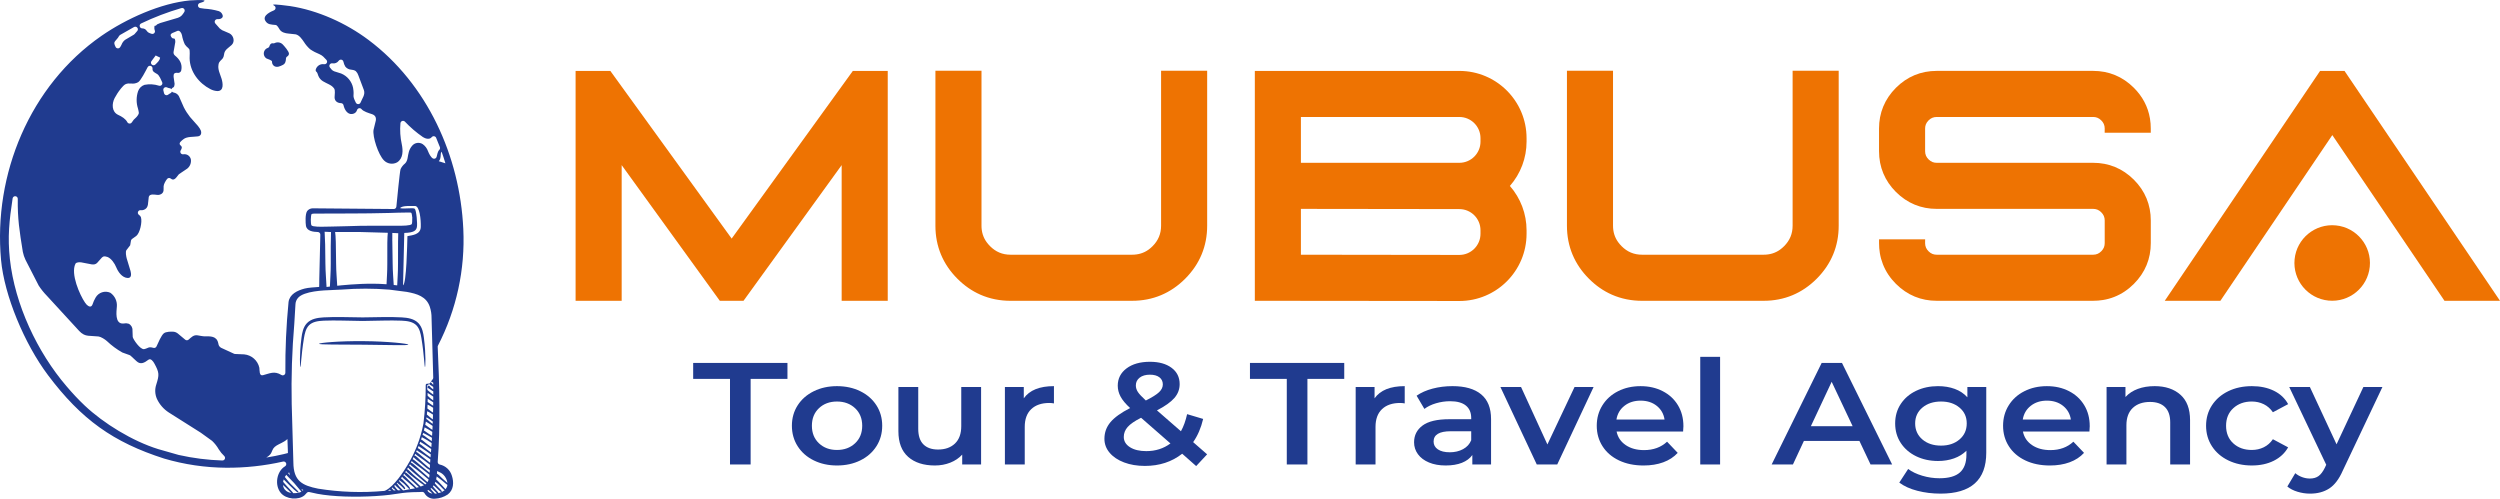
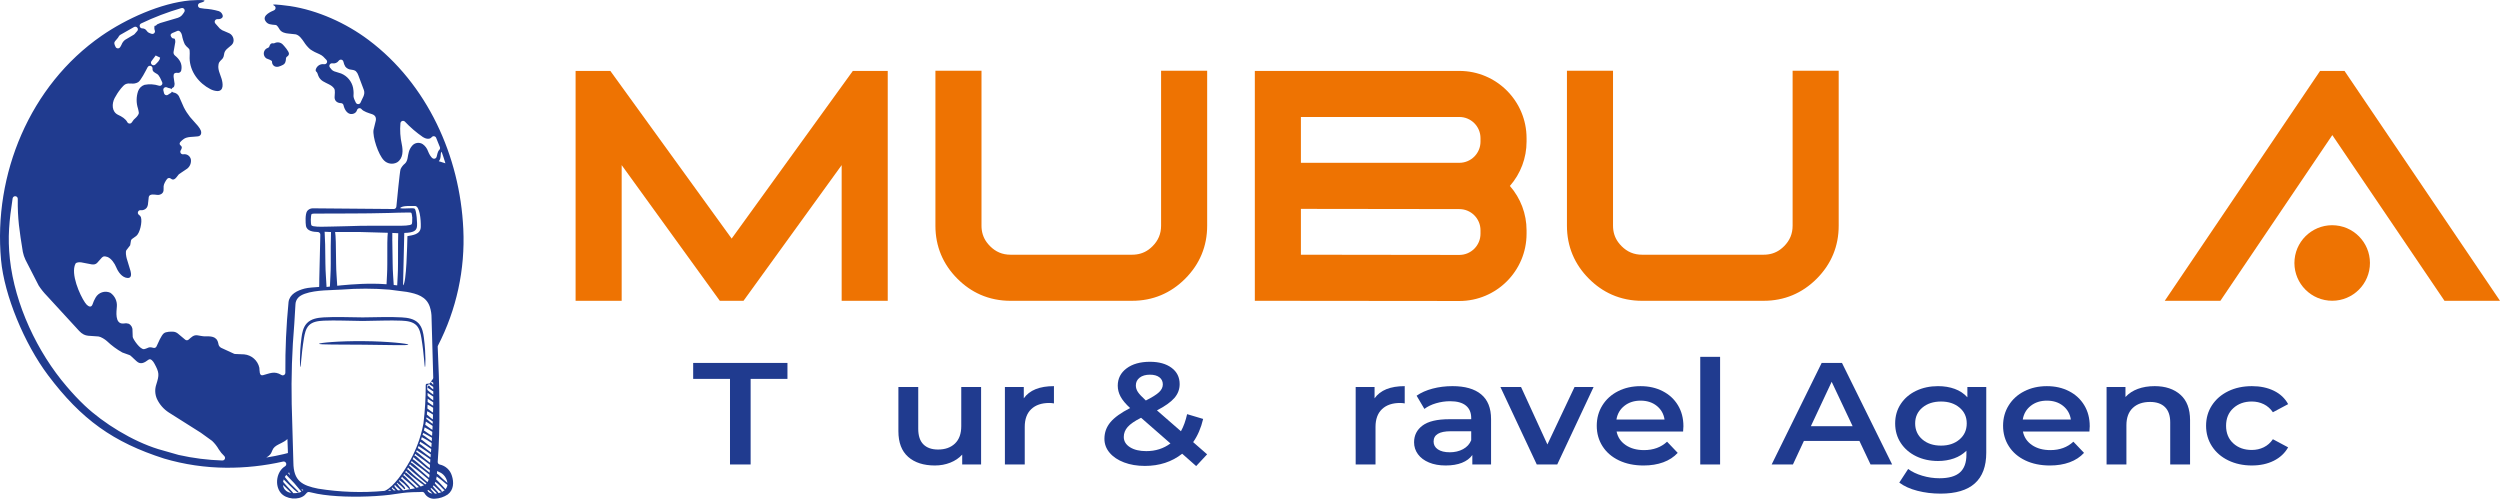
<svg xmlns="http://www.w3.org/2000/svg" id="katman_2" data-name="katman 2" viewBox="0 0 3276.05 653.61">
  <defs>
    <style>
      .cls-1, .cls-2, .cls-3, .cls-4 {
        stroke-width: 0px;
      }

      .cls-1, .cls-3 {
        fill: #ee7302;
      }

      .cls-2, .cls-4 {
        fill: #203b8f;
      }

      .cls-3, .cls-4 {
        fill-rule: evenodd;
      }
    </style>
  </defs>
  <g id="katman_1" data-name="katman 1">
    <polygon class="cls-3" points="3203.3 394.17 3256.76 394.17 3276.05 394.17 3072.28 92.91 3040.31 92.91 2836.74 394.17 2880.54 394.17 2909.64 394.17 3019.81 231.06 3056.31 177.02 3088.42 224.46 3203.3 394.17" />
-     <path class="cls-3" d="M2522.77,313.66h-60.42v4.84c-.02,4.42.33,8.83,1.05,13.18.81,4.96,2.14,9.81,3.97,14.49,3.84,9.86,9.74,18.46,17.14,25.84,14.8,14.77,32.96,22.19,53.5,22.15h204.78c4.41,0,8.82-.35,13.17-1.06,4.96-.81,9.81-2.14,14.49-3.97,9.85-3.84,18.46-9.74,25.84-17.14,14.77-14.8,22.19-32.97,22.15-53.5v-29.49c.02-20.66-7.48-38.84-22.17-53.51-14.8-14.77-32.97-22.19-53.5-22.15h-204.91c-1.86.02-3.72-.32-5.46-.98-3.51-1.38-6.97-4.75-8.5-8.21-.8-1.88-1.21-3.9-1.19-5.95v-29.72c-.02-1.89.31-3.76.98-5.52,1.38-3.51,4.75-6.97,8.2-8.5,1.88-.8,3.9-1.21,5.95-1.19h205.01c1.89-.02,3.76.31,5.52.98,3.51,1.38,6.97,4.75,8.5,8.2.81,1.88,1.21,3.9,1.19,5.95l-.05,5.54h60.42v-5.38c.02-4.41-.33-8.82-1.05-13.18-2.57-15.72-10.03-29.29-21.11-40.34-14.8-14.77-32.97-22.19-53.5-22.15h-204.78c-20.92-.02-39.01,7.64-53.51,22.17-14.77,14.8-22.19,32.96-22.15,53.5v29.49c-.02,20.92,7.64,39.01,22.17,53.51,14.8,14.77,32.96,22.19,53.5,22.15h204.91c1.86-.02,3.72.32,5.46.98,3.52,1.39,6.97,4.74,8.5,8.21.81,1.88,1.21,3.9,1.19,5.95v29.72c.02,1.89-.31,3.76-.98,5.52-1.38,3.51-4.75,6.97-8.21,8.5-1.88.81-3.9,1.21-5.95,1.19h-205.01c-1.89.02-3.76-.31-5.52-.98-3.51-1.38-6.97-4.75-8.5-8.21-.8-1.88-1.21-3.9-1.19-5.95l.05-5Z" />
    <polygon class="cls-3" points="1163.31 92.91 1117.59 92.91 958.78 312.63 799.79 92.91 754.27 92.91 754.27 394.17 814.65 394.17 814.65 216.37 943.26 394.17 974.31 394.17 1102.93 216.37 1102.93 394.17 1163.31 394.17 1163.31 92.91" />
    <path class="cls-3" d="M1324.27,394.17h159.14c27.27.03,50.73-9.96,69.62-28.88,19.26-19.29,28.91-42.85,28.86-69.61V92.72h-60.38v203.01c.01,10.68-3.76,19.46-11.11,26.84-1.64,1.65-3.41,3.17-5.29,4.54-6.4,4.63-13.76,6.69-21.63,6.67h-159.24c-10.7.01-19.46-3.79-26.83-11.18-1.65-1.65-3.17-3.43-4.54-5.31-4.62-6.38-6.71-13.69-6.7-21.55V92.72s-60.38,0-60.38,0v202.97c-.03,27.28,9.96,50.73,28.88,69.62,8.85,8.83,18.73,15.85,30.04,20.84,12.36,5.45,26.04,8.08,39.57,8.03Z" />
    <path class="cls-3" d="M2151.84,394.17h159.14c27.27.03,50.73-9.96,69.62-28.88,19.26-19.29,28.91-42.85,28.86-69.61V92.72h-60.38v203.01c.01,10.68-3.76,19.46-11.11,26.84-1.64,1.65-3.41,3.17-5.29,4.54-6.4,4.63-13.76,6.69-21.63,6.67h-159.24c-10.7.01-19.46-3.79-26.83-11.18-1.65-1.65-3.17-3.43-4.54-5.31-4.62-6.38-6.71-13.69-6.7-21.55V92.72h-60.38v202.97c-.03,27.28,9.96,50.73,28.88,69.62,8.85,8.83,18.73,15.85,30.04,20.84,12.36,5.45,26.04,8.08,39.57,8.03Z" />
    <path class="cls-3" d="M1912.34,274c15.32,0,27.74,12.42,27.74,27.74v4.58c0,15.32-12.42,27.74-27.74,27.74l-207.6-.28v-60.06l207.6.27ZM1912.34,153.29c15.32,0,27.74,12.42,27.74,27.74v4.58c0,15.32-12.42,27.74-27.74,27.74h-207.6v-60.06h207.6ZM1912.34,394.43c48.66,0,88.1-39.44,88.1-88.1v-4.58c0-21.37-7.76-42-21.85-58.07,14.08-16.07,21.85-36.7,21.85-58.07v-4.58c0-48.66-39.44-88.1-88.1-88.1l-267.98-.02v301.25l267.98.26Z" />
    <circle class="cls-1" cx="3056.4" cy="344.68" r="49.49" transform="translate(2412.23 3352.24) rotate(-84.35)" />
    <polygon class="cls-4" points="956.6 496.5 908.35 496.5 908.35 475.59 1031.9 475.59 1031.9 496.5 983.64 496.5 983.64 608.65 956.6 608.65 956.6 496.5" />
-     <path class="cls-4" d="M1096.79,589.64c9.57,0,17.47-2.91,23.71-8.74,6.24-5.83,9.36-13.5,9.36-23s-3.12-17.17-9.36-23-14.14-8.74-23.71-8.74-17.44,2.91-23.61,8.74c-6.17,5.83-9.26,13.5-9.26,23s3.09,17.17,9.26,23c6.17,5.83,14.04,8.74,23.61,8.74ZM1096.79,609.98c-11.23,0-21.35-2.22-30.37-6.65s-16.05-10.61-21.11-18.53c-5.06-7.92-7.59-16.89-7.59-26.9s2.53-18.94,7.59-26.8c5.06-7.86,12.1-14,21.11-18.44s19.13-6.65,30.37-6.65,21.56,2.22,30.57,6.65,16.05,10.58,21.11,18.44c5.06,7.86,7.59,16.79,7.59,26.8s-2.53,18.98-7.59,26.9c-5.06,7.92-12.1,14.1-21.11,18.53s-19.2,6.65-30.57,6.65Z" />
    <path class="cls-4" d="M1285.64,507.15v101.5h-24.75v-12.93c-4.16,4.56-9.36,8.08-15.6,10.55-6.24,2.47-12.96,3.71-20.17,3.71-14.84,0-26.52-3.77-35.05-11.31-8.53-7.54-12.79-18.72-12.79-33.55v-57.97h26v54.74c0,9.12,2.25,15.93,6.76,20.43,4.51,4.5,10.92,6.75,19.24,6.75,9.29,0,16.67-2.63,22.15-7.89,5.48-5.26,8.22-12.83,8.22-22.71v-51.32h26Z" />
    <path class="cls-4" d="M1341.59,521.97c7.49-10.64,20.66-15.97,39.52-15.97v22.62c-2.22-.38-4.23-.57-6.03-.57-10.12,0-18.03,2.69-23.71,8.08-5.68,5.39-8.53,13.15-8.53,23.28v49.23h-26v-101.5h24.75v14.83Z" />
    <path class="cls-4" d="M1502.16,591.16c12.06,0,22.6-3.36,31.61-10.07l-38.48-33.64c-8.32,4.18-14.18,8.21-17.57,12.07-3.4,3.86-5.1,8.21-5.1,13.02,0,5.58,2.7,10.07,8.11,13.5,5.41,3.42,12.55,5.13,21.42,5.13ZM1506.94,490.99c-5.68,0-10.19,1.3-13.52,3.9-3.33,2.6-4.99,5.99-4.99,10.17,0,3.04.9,5.92,2.7,8.65,1.8,2.72,5.27,6.43,10.4,11.12,8.32-4.18,14.11-7.82,17.37-10.93,3.26-3.1,4.89-6.49,4.89-10.17,0-3.93-1.49-7.03-4.47-9.31-2.98-2.28-7.11-3.42-12.38-3.42ZM1567.47,610.74l-18.3-16.16c-13.59,10.64-29.88,15.97-48.88,15.97-10.12,0-19.2-1.52-27.25-4.56-8.04-3.04-14.35-7.25-18.93-12.64-4.58-5.39-6.86-11.5-6.86-18.34,0-8.24,2.63-15.49,7.9-21.76,5.27-6.27,13.87-12.45,25.79-18.53-5.82-5.32-9.98-10.3-12.48-14.92s-3.74-9.41-3.74-14.35c0-9.38,3.85-16.95,11.54-22.71s17.92-8.65,30.68-8.65c11.79,0,21.21,2.63,28.29,7.89,7.07,5.26,10.61,12.39,10.61,21.38,0,6.84-2.32,12.93-6.97,18.25-4.65,5.32-12.24,10.71-22.77,16.16l31.41,27.37c3.47-6.21,6.17-13.69,8.11-22.43l21.01,6.27c-2.77,11.78-7.14,21.92-13.1,30.41l18.3,15.97-14.35,15.4Z" />
-     <polygon class="cls-4" points="1686.23 496.5 1637.97 496.5 1637.97 475.59 1761.52 475.59 1761.52 496.5 1713.27 496.5 1713.27 608.65 1686.23 608.65 1686.23 496.5" />
    <path class="cls-4" d="M1801.25,521.97c7.49-10.64,20.66-15.97,39.52-15.97v22.62c-2.22-.38-4.23-.57-6.03-.57-10.12,0-18.03,2.69-23.71,8.08-5.68,5.39-8.53,13.15-8.53,23.28v49.23h-26v-101.5h24.75v14.83Z" />
    <path class="cls-4" d="M1899.83,592.68c6.52,0,12.31-1.36,17.37-4.09,5.06-2.72,8.63-6.62,10.71-11.69v-11.78h-26.83c-14.98,0-22.46,4.5-22.46,13.5,0,4.31,1.87,7.73,5.62,10.26,3.74,2.53,8.94,3.8,15.6,3.8ZM1903.37,506c16.36,0,28.88,3.58,37.54,10.74,8.67,7.16,13,17.96,13,32.41v59.49h-24.54v-12.36c-3.19,4.44-7.73,7.82-13.62,10.17-5.89,2.34-13,3.52-21.32,3.52s-15.6-1.3-21.84-3.9c-6.24-2.6-11.06-6.21-14.46-10.83-3.4-4.63-5.1-9.85-5.1-15.68,0-9.12,3.71-16.44,11.13-21.95,7.42-5.51,19.1-8.27,35.05-8.27h28.7v-1.52c0-7.1-2.32-12.55-6.97-16.35-4.65-3.8-11.54-5.7-20.69-5.7-6.24,0-12.38.89-18.41,2.66-6.03,1.77-11.13,4.24-15.29,7.41l-10.19-17.3c5.82-4.06,12.83-7.16,21.01-9.31,8.18-2.15,16.85-3.23,26-3.23Z" />
    <polygon class="cls-4" points="2088.27 507.15 2040.64 608.65 2013.81 608.65 1966.18 507.15 1993.22 507.15 2027.74 582.42 2063.31 507.15 2088.27 507.15" />
    <path class="cls-4" d="M2149.83,525.01c-8.32,0-15.36,2.25-21.11,6.75s-9.26,10.49-10.5,17.96h63.02c-1.11-7.35-4.51-13.31-10.19-17.87-5.69-4.56-12.76-6.84-21.21-6.84ZM2205.99,558.47c0,1.65-.14,3.99-.42,7.03h-87.15c1.53,7.48,5.51,13.4,11.96,17.77,6.45,4.37,14.46,6.56,24.02,6.56,12.2,0,22.25-3.67,30.16-11.02l13.94,14.64c-4.99,5.45-11.3,9.57-18.93,12.36s-16.22,4.18-25.79,4.18c-12.2,0-22.95-2.22-32.24-6.65-9.29-4.44-16.47-10.61-21.53-18.53-5.06-7.92-7.59-16.89-7.59-26.9s2.46-18.79,7.38-26.71,11.75-14.1,20.49-18.53,18.58-6.65,29.53-6.65,20.49,2.19,29.01,6.56c8.53,4.37,15.18,10.52,19.97,18.44s7.18,17.08,7.18,27.47Z" />
    <rect class="cls-2" x="2228.04" y="467.61" width="26" height="141.04" />
    <path class="cls-4" d="M2427.71,558.47l-27.45-58.16-27.25,58.16h54.7ZM2436.65,577.85h-72.8l-14.35,30.79h-27.87l65.52-133.06h26.62l65.72,133.06h-28.29l-14.56-30.79Z" />
    <path class="cls-4" d="M2543.56,583.94c9.84,0,17.92-2.69,24.23-8.08,6.31-5.39,9.46-12.39,9.46-21s-3.15-15.4-9.46-20.72c-6.31-5.32-14.39-7.98-24.23-7.98s-18.13,2.66-24.44,7.98c-6.31,5.32-9.46,12.23-9.46,20.72s3.15,15.62,9.46,21c6.31,5.39,14.46,8.08,24.44,8.08ZM2602.83,507.15v86.11c0,35.73-19.97,53.6-59.9,53.6-10.68,0-20.8-1.24-30.37-3.71-9.57-2.47-17.47-6.05-23.71-10.74l11.65-17.87c4.85,3.67,10.99,6.62,18.41,8.84,7.42,2.22,14.94,3.33,22.57,3.33,12.2,0,21.15-2.53,26.83-7.6,5.68-5.07,8.53-12.8,8.53-23.19v-5.32c-4.44,4.44-9.84,7.79-16.22,10.07-6.38,2.28-13.38,3.42-21.01,3.42-10.54,0-20.07-2.06-28.6-6.18-8.53-4.12-15.25-9.92-20.18-17.39-4.92-7.48-7.38-16.03-7.38-25.66s2.46-18.15,7.38-25.57c4.92-7.41,11.65-13.15,20.18-17.2,8.53-4.06,18.06-6.08,28.6-6.08,8.04,0,15.36,1.2,21.94,3.61,6.59,2.41,12.1,6.08,16.54,11.02v-13.5h24.75Z" />
    <path class="cls-4" d="M2682.28,525.01c-8.32,0-15.36,2.25-21.11,6.75s-9.26,10.49-10.5,17.96h63.02c-1.11-7.35-4.51-13.31-10.19-17.87-5.69-4.56-12.76-6.84-21.21-6.84ZM2738.44,558.47c0,1.65-.14,3.99-.42,7.03h-87.15c1.53,7.48,5.51,13.4,11.96,17.77,6.45,4.37,14.46,6.56,24.02,6.56,12.2,0,22.25-3.67,30.16-11.02l13.94,14.64c-4.99,5.45-11.3,9.57-18.93,12.36s-16.22,4.18-25.79,4.18c-12.2,0-22.95-2.22-32.24-6.65-9.29-4.44-16.47-10.61-21.53-18.53-5.06-7.92-7.59-16.89-7.59-26.9s2.46-18.79,7.38-26.71,11.75-14.1,20.49-18.53,18.58-6.65,29.53-6.65,20.49,2.19,29.01,6.56c8.53,4.37,15.18,10.52,19.97,18.44s7.18,17.08,7.18,27.47Z" />
    <path class="cls-4" d="M2823.51,506c14,0,25.24,3.74,33.69,11.21,8.46,7.48,12.69,18.56,12.69,33.26v58.16h-26v-55.12c0-8.87-2.29-15.55-6.86-20.05s-11.09-6.75-19.55-6.75c-9.57,0-17.12,2.63-22.67,7.89-5.55,5.26-8.32,12.83-8.32,22.71v51.32h-26v-101.5h24.75v13.12c4.3-4.69,9.71-8.24,16.22-10.64,6.52-2.41,13.87-3.61,22.05-3.61Z" />
    <path class="cls-4" d="M2951,609.98c-11.51,0-21.84-2.22-30.99-6.65-9.15-4.44-16.29-10.61-21.42-18.53-5.13-7.92-7.7-16.89-7.7-26.9s2.57-18.94,7.7-26.8c5.13-7.86,12.24-14,21.32-18.44,9.08-4.44,19.45-6.65,31.09-6.65,10.95,0,20.56,2.03,28.81,6.08,8.25,4.05,14.46,9.88,18.61,17.49l-19.97,10.64c-3.19-4.69-7.18-8.21-11.96-10.55-4.78-2.34-10.02-3.52-15.7-3.52-9.71,0-17.75,2.88-24.13,8.65-6.38,5.77-9.57,13.46-9.57,23.09s3.15,17.33,9.46,23.09c6.31,5.77,14.39,8.65,24.23,8.65,5.69,0,10.92-1.17,15.7-3.52,4.78-2.34,8.77-5.86,11.96-10.55l19.97,10.64c-4.3,7.6-10.57,13.46-18.82,17.58s-17.78,6.18-28.6,6.18Z" />
-     <path class="cls-4" d="M3121.97,507.15l-52,109.68c-4.85,11.02-10.75,18.79-17.68,23.28-6.93,4.5-15.32,6.75-25.17,6.75-5.55,0-11.02-.82-16.43-2.47s-9.84-3.93-13.31-6.84l10.4-17.49c2.5,2.15,5.44,3.86,8.84,5.13s6.83,1.9,10.3,1.9c4.58,0,8.35-1.08,11.34-3.23s5.72-5.77,8.22-10.83l1.87-3.99-48.46-101.88h27.04l34.94,75.08,35.15-75.08h24.96Z" />
    <path class="cls-4" d="M542.8,640.16c-1.91.25-4.11.59-6.44.99-2.67.46-5.15.95-7.2,1.41-.36-.02-.74-.04-1.17-.06-.61-.77-1.85-2.01-4.08-4.23-1.96-2.01-2.91-4.34-4.06-4.86.29-.31.58-.63.88-.95.13.33.39.68.74,1.02.95.96,2.55,1.85,3.94,3.09,2.37,2.1,3.28,3.33,3.86,3.96.56.63.87.61,1.28.41.41-.2.65-.42.32-1.37-.34-.93-1.44-2.56-3.9-4.73-1.44-1.28-2.41-2.68-3.14-3.55-.43-.52-.82-.86-1.3-.88.35-.41.69-.83,1.04-1.25.85,1.35,3.8,2.68,6.43,5.26,3.09,3.07,4.57,4.85,5.5,5.68.91.84,1.23.78,1.59.49.37-.28.51-.58-.15-1.67-.67-1.08-2.12-3.01-5.3-6.17-2.66-2.62-4.73-5.31-6.29-5.85.53-.7,1.07-1.42,1.6-2.16.79,1.89,4.93,4.4,9.03,8.18,3.94,3.62,6.29,5.73,7.75,6.9-.34.12-.65.23-.94.35ZM566.68,646.84c-.87-.1-1.64-.28-2.29-.51-1.36-.48-2.28-1.12-2.94-1.75-.66-.63-1.12-1.22-1.48-1.72.49-.22.98-.47,1.48-.74,1.04.95,2.6,2.04,4.05,3.52.42.43.81.83,1.18,1.19ZM586.32,632.84c-1.19-1.13-3.08-2.79-5.99-5.28-3.51-3.01-5.97-6.3-7.7-6.8.1-1.23.17-2.47.23-3.7.03.05.07.11.12.16.26.32.87.57,1.79.97.92.4,2.13.94,3.15,1.54,2.14,1.25,4.76,3.6,6.56,7.17.91,1.74,1.58,3.81,1.85,5.88,0,.02,0,.03,0,.05ZM570.49,631.44c1.42,1.08,3.37,2.39,5.21,4.21,1.7,1.7,2.94,3.04,3.9,4.07.97,1.05,1.79,1.79,2.45,2.18.26.15.48.25.67.33-.18.16-.36.31-.55.46-1.27,1.02-2.72,1.81-4.15,2.4-1.12.46-2.23.82-3.31,1.09-.33-.77-1.56-2.18-4.64-5.41-1.17-1.22-2.06-2.52-2.83-3.52.32-.41.62-.84.91-1.28,1.04.86,2.26,1.84,3.44,3.03,5.96,6.01,6.52,6.22,7.17,5.57.66-.66.44-1.22-5.51-7.22-1.43-1.45-2.57-2.97-3.54-4.13.22-.45.42-.91.61-1.37.06-.14.12-.29.17-.43ZM567.72,524.7c-.77-.58-1.82-1.34-3.25-2.36-1.85-1.36-3.03-3.08-4.07-3.72-.03-1.31-.06-2.54-.11-3.7.85.46,1.81.98,2.74,1.64,2.34,1.66,3.79,2.64,4.72,3.16,0,1.67-.02,3.33-.03,4.98ZM567.64,531.69c-.72-.49-1.61-1.06-2.68-1.73-1.87-1.15-3.37-2.54-4.56-3.2.03-1.47.04-2.88.04-4.24.82.49,1.75,1.03,2.65,1.69,2.31,1.65,3.72,2.56,4.61,2.99-.02,1.5-.04,3-.06,4.49ZM567.47,540.66c-.69-.46-1.5-.99-2.46-1.61-2.15-1.39-3.7-3.09-4.95-3.7.11-1.74.19-3.43.25-5.05,1.02.43,2.24.93,3.43,1.66,1.71,1.07,2.95,1.84,3.86,2.38-.04,2.13-.08,4.23-.13,6.32ZM567.21,549.62c-.67-.51-1.43-1.08-2.31-1.72-2.37-1.75-4.13-3.75-5.52-4.63.16-1.48.3-2.94.42-4.36,1.12.57,2.55,1.2,3.93,2.1,1.56,1.01,2.75,1.75,3.67,2.3-.06,2.13-.12,4.23-.19,6.31ZM567,555.4c-.58-.39-1.23-.83-1.95-1.31-2.99-2.06-4.92-4.62-6.42-5.03.11-.73.22-1.46.31-2.18,1.28.79,2.94,1.7,4.57,2.9,1.47,1.09,2.65,1.95,3.6,2.62-.04,1.01-.08,2.01-.12,3ZM566.64,563.29c-.78-.52-1.69-1.1-2.72-1.77-2.93-1.88-5.11-4.09-6.69-4.74.08-.4.17-.79.25-1.19.21-1.05.41-2.1.6-3.14,1.34,1,3.5,2.08,5.65,3.56,1.23.84,2.28,1.53,3.16,2.09-.08,1.75-.16,3.48-.24,5.19ZM566.22,571.15c-1.05-.66-2.37-1.48-4.04-2.49-2.93-1.77-5.14-3.88-6.74-4.51.37-1.37.72-2.73,1.04-4.09,1.49.93,3.84,1.93,6.17,3.42,1.56,1,2.82,1.8,3.85,2.44-.09,1.76-.19,3.5-.29,5.23ZM565.79,578.1c-1.1-.81-2.61-1.86-4.67-3.24-3.31-2.19-5.76-4.74-7.38-4.87.28-.89.55-1.78.8-2.66,1.51.92,3.97,1.87,6.42,3.35,2.24,1.35,3.88,2.32,5.1,2.99-.09,1.49-.18,2.97-.28,4.44ZM563.27,613.58c-.69-.46-1.53-1.03-2.51-1.82-1.56-1.24-3.58-3.07-6.26-5.36-5.57-4.79-9.4-9.72-11.45-9.35.37-.77.74-1.56,1.11-2.35,1.61,1.93,6.21,4.44,10.97,8.08,3.85,2.96,6.49,4.95,8.32,6.25,0,.14-.01.28-.02.41-.04,1.13-.08,2.25-.12,3.34,0,.27-.01.54-.02.8ZM557.28,634.78s-.06-.05-.09-.08c-1.71-1.52-5.17-4.06-11.45-9.06-6.13-4.87-10.02-10.17-12.3-10.81.43-.71.86-1.43,1.29-2.17,1.81,2.52,7.27,6.44,13.07,11.51,5.35,4.67,8.82,7.52,11.06,9.24-.32.34-.66.65-1.01.96-.19.14-.38.28-.57.42ZM537.25,608.25c1.47,2.3,7.36,5.77,13.44,10.9,5.57,4.75,8.94,7.62,11.03,9.3-.01.04-.03.08-.04.12-.43,1.25-.96,2.3-1.54,3.23-2.11-1.87-5.5-4.75-10.8-9.37-6.22-5.44-10.69-10.94-13.25-12.11.39-.68.77-1.37,1.16-2.07ZM539.5,604.08c1.87,2.34,7.66,5.79,13.78,10.6,4.31,3.39,7.39,5.79,9.61,7.46-.06.71-.14,1.4-.23,2.07-.1.71-.22,1.38-.35,2.02-2-1.88-5.17-4.66-10.11-8.87-6.45-5.43-11.35-10.72-13.82-11.18.37-.69.75-1.39,1.12-2.1ZM563.07,619.49c-2.05-1.66-4.76-3.82-8.35-6.63-6.48-5.11-11.4-10.23-14.02-11.11.48-.94.96-1.89,1.43-2.86.88,2.06,5.79,4.97,10.82,9.29,2.69,2.3,4.7,4.08,6.44,5.37,1.62,1.21,2.95,1.87,3.81,2.29-.04,1.27-.08,2.48-.14,3.65ZM529.79,620.63c.69,2.2,6.23,5.63,11.82,10.83,3.2,3.01,5.56,5.23,7.32,6.85-1.12.32-2.18.59-3.11.85-1.05-1.25-3.41-3.52-8.25-7.97-4.34-3.99-7.3-8.16-9.24-8.4.48-.7.97-1.42,1.46-2.16ZM551.32,637.58c-1.74-1.77-4.32-4.26-8.11-7.83-5.9-5.5-10.17-10.85-12.37-10.74.44-.68.88-1.38,1.32-2.09,1.29,2.36,6.46,6.05,12.12,10.53,5.81,4.62,9.26,7.07,11.28,8.4-.14.07-.28.14-.43.2-1.28.61-2.56,1.1-3.81,1.51ZM517.77,635.55c.57,1.18,2.63,2.48,4.46,4.36,1.08,1.08,1.95,1.92,2.66,2.55-1.02,0-2.17.02-3.46.06-.39-.52-1.14-1.28-2.4-2.52-1.32-1.32-1.68-3.08-2.67-3.1.47-.43.94-.89,1.41-1.35ZM550.74,578.83c1.43,1.31,4.5,2.72,7.59,4.93,3.3,2.35,5.38,3.79,6.73,4.63-.12,1.5-.23,2.97-.35,4.43-1.32-.98-2.92-2.15-4.85-3.55-4.55-3.3-7.99-6.81-10.16-7.66.36-.93.7-1.85,1.04-2.77ZM565.24,585.91c-1.25-.96-3.04-2.27-5.56-4.07-3.58-2.56-6.16-5.46-7.91-5.89.37-1.05.72-2.09,1.06-3.13,1.28,1.11,4.16,2.11,6.99,3.99,2.78,1.86,4.59,3.06,5.8,3.79-.12,1.8-.25,3.57-.38,5.32ZM546.27,589.98c1.91,1.8,6.27,4.01,10.81,7.22,2.92,2.06,5.15,3.62,6.87,4.79-.1,1.34-.2,2.66-.3,3.96-.01.16-.02.32-.03.48-1.68-1.35-3.98-3.13-7.08-5.52-5.19-3.98-9.03-8.15-11.25-8.72.33-.73.66-1.47.99-2.22ZM564.15,599.37c-1.52-1.1-3.4-2.44-5.72-4.09-4.91-3.47-8.68-7.16-10.98-8.06.38-.92.76-1.85,1.13-2.77,1.84,1.69,5.82,3.74,9.9,6.7,2.5,1.81,4.46,3.22,6,4.3-.1,1.22-.21,2.43-.32,3.63,0,.1-.02.2-.02.3ZM370.87,635.54c1.21,1.07,2.58,2.28,3.92,3.66,3.45,3.54,5.53,5.61,6.84,6.77-1.48-.25-2.99-.67-4.39-1.33-.75-.34-1.41-.78-2.07-1.25-.67-.53-1.3-1.14-1.88-1.83-1.35-1.64-2.16-3.63-2.37-5.59-.02-.14-.03-.28-.04-.43ZM379.99,622.98c-.53-.64-1.02-1.25-1.46-1.8-.34-.42-.67-.81-.97-1.18.42-.34.84-.65,1.2-.92.04-.03.07-.05.11-.08.31,1.34.68,2.67,1.12,3.98ZM396.58,643.12c-.47-.66-1.04-1.45-1.75-2.38.89.49,1.79.94,2.69,1.36-.26.34-.57.68-.95,1.03ZM371.77,628.29c1.83,2.01,4.58,4.52,7.42,7.41,4.98,5.04,7.88,7.46,9.49,8.66,1.62,1.18,1.99,1.1,2.28.75.3-.36.32-.72-1.06-2.16-1.35-1.44-4.13-3.92-9.04-8.88-3.41-3.47-5.82-7.05-7.66-9.05.62-1.09,1.3-2.03,1.99-2.81.26.34.55.68.86,1.04,2.3,2.68,5.88,5.74,9.28,9.64.28.35.57.68.88,1.01,4.46,5.14,7.07,8.42,8.74,10.39-.51.29-1.1.56-1.75.79-.87.3-1.94.61-3.11.81-1.71.31-3.71.49-5.87.37-.39-.95-2.23-3.01-7.76-8.69-2.22-2.28-3.98-4.6-5.43-6.2.08-.53.19-1.05.31-1.55.12-.53.27-1.03.43-1.52ZM510.67,641.57c.37.45,1.27.72,2.1,1.29-1.37.07-2.82.14-4.38.23.74-.46,1.5-.97,2.28-1.52ZM516.03,642.71c-.32-.34-.73-.74-1.24-1.21-.66-.61-1.11-1.37-1.53-1.9.36-.29.73-.6,1.1-.91-.06.99,1.69,1.64,3.02,2.96.37.36.71.68,1.01.96-.74.03-1.52.06-2.35.09ZM567.5,497.83c.05-.06.1-.11.15-.17,0,.11,0,.22,0,.34-.05-.06-.1-.12-.15-.17ZM564.37,501.19c.31-.32.63-.64.95-.98.43.37,1.4.5,2.16,1.08.08.06.15.11.22.17,0,.9.02,1.8.03,2.7-.1-.07-.2-.15-.3-.23-1.47-1.13-2.08-2.82-3.05-2.74ZM559.5,505.57c.82-.58,1.9-1.5,3.13-2.67-.35,1.24,1.71,1.62,3.37,2.89.7.52,1.27.94,1.75,1.26,0,1.07.01,2.13.02,3.2-.57-.39-1.27-.87-2.12-1.49-2.47-1.81-3-4.67-4.95-2.72-1.94,1.94,1.02,2.74,3.57,4.6,1.6,1.16,2.73,1.81,3.52,2.17,0,1.45,0,2.89,0,4.32-.81-.63-1.91-1.43-3.38-2.47-1.82-1.3-3.19-2.86-4.31-3.62-.03-.39-.05-.76-.08-1.13-.14-1.8-.31-3.26-.51-4.35ZM583.81,641.1s.06-.07.09-.1c.54-.67,1.01-1.41,1.41-2.22.53-1.08.86-2.22,1.01-3.37-1.19-.76-3.34-2.51-7.5-6.06-2.51-2.14-5.05-3.7-6.58-5.02-.07.46-.14.92-.22,1.37-.14.8-.3,1.61-.5,2.42,1.54,1.16,3.47,3.53,5.83,5.89,1.74,1.73,3,3.14,3.92,4.24.91,1.1,1.5,1.75,1.93,2.19.28.28.48.49.61.67ZM565.14,639.52c-.32.29-.66.57-.99.83.84,1.04,1.8,2.39,3.04,3.65,1.16,1.19,2.07,2.14,2.78,2.9.84-.04,1.74-.14,2.68-.29-.86-.72-2.16-2.03-4.26-4.22-1.1-1.15-2.3-2.08-3.25-2.88ZM524.28,272.76c5.5,1.39,17.13-.97,19.23.81,2.1,1.78,3.72,20.04,2.75,24.24-.97,4.2-3.72,7.11-16.49,7.44l-1.62,68.69c4.57-2.38,5.42-53.81,5.75-64.48,6.47-1.29,17.17-1.97,17.49-11.99.32-10.02-1.57-27.91-7.66-27.51-3.62.23-16.87-1.08-19.45,2.8ZM526.02,295.8c2.05-.02,4.07-.08,6.04-.24,1.73-.13,3.54-.37,4.99-.69,1.46-.32,2.29-.86,2.47-1.19.25-.25.51-1.47.6-3.06.11-1.5.15-2.99.09-4.46,0-.01,0-.03,0-.04,0,0,.01.01.02.02.01-.6.01-1.17,0-1.74-.04-.03-.09-.07-.13-.11-.07-.81-.16-1.61-.27-2.4-.57-3.9-1.05-3.4-4.68-3.42-7.06-.05-20.76.47-24.54.59-5.75.19-13.76.37-25.2.49-3.63.04-7.56.08-11.81.11-8.61.05-18.52.1-29.94.16-5.71.01-11.8.03-18.28.04-3.25,0-6.59.01-10.04.02-1.7.02-3.6-.04-4.91.08-.68.06-1.27.19-1.65.35-.24.1-.45.24-.61.45-.14.23-.16.24-.3.79-.11.46-.21,1.23-.3,1.93-.18,1.41-.27,2.86-.29,4.33-.02,1.47.04,2.96.19,4.45.13,1.59.42,2.8.67,3.05.19.32,1.03.85,2.5,1.13,1.45.28,3.27.48,5,.57,3.13.18,6.38.1,9.68.05,3.29-.07,6.55-.13,9.78-.19,6.45-.15,12.79-.3,18.97-.45,6.18-.18,12.22-.34,18.08-.51,5.33-.12,10.51-.09,15.53-.11,6.66-.04,25.7.14,38.32-.01ZM426.09,320.74h0c.15,6.16.24,14.15.31,24.53.08,11.92,1.24,22.75,1.51,30.8,1.31-.18,2.77-.36,4.41-.56.21-7.98,1.18-18.58,1.1-30.19-.06-9.43-.07-16.9-.02-22.81h0s.37-18.44.37-18.44l-8.38-.38.7,17.05ZM521.61,316.89l.05-2.15c.02-.63.03-1.24.05-1.82,0,0,0,0-.01-.01l.16-7.31-7.77-.35v8.89s-.05-.04-.07-.07c.03.66.05,1.36.08,2.09.22,6.61.35,15.94.44,29.11.07,10.67,1,20.46,1.4,28.17,1.5.17,3.02.34,4.56.52.28-7.78,1.13-17.76,1.06-28.65-.08-12.72-.07-21.86.05-28.42h0ZM393.61,481.01c.34,0,.64-3.67,1.24-10.26.61-6.6,1.55-16.13,3.48-27.78.49-2.9,1.06-5.88,2.03-8.8.97-2.9,2.39-5.74,4.57-7.93,2.18-2.19,5.14-3.72,8.49-4.61,3.34-.9,7.03-1.25,10.89-1.43,15.55-.66,32.73.23,50.96.4,18.23-.17,35.41-1.06,50.96-.4,3.85.18,7.54.52,10.89,1.43,3.35.9,6.3,2.42,8.48,4.61,2.18,2.19,3.6,5.03,4.57,7.93.97,2.92,1.54,5.9,2.02,8.8,1.94,11.65,2.88,21.18,3.48,27.78.6,6.6.9,10.26,1.24,10.26.31,0,.63-3.69.59-10.35-.06-6.67-.5-16.33-2.03-28.18-.39-2.97-.88-6.14-1.86-9.4-.98-3.25-2.53-6.69-5.23-9.54-2.68-2.85-6.34-4.79-10.14-5.87-3.82-1.12-7.8-1.54-11.78-1.77-15.83-.92-33.18-.14-51.19.02-18-.17-35.35-.94-51.19-.02-3.98.24-7.96.66-11.78,1.77-3.8,1.08-7.47,3.02-10.15,5.87-2.69,2.85-4.24,6.28-5.22,9.54-.98,3.27-1.47,6.43-1.86,9.4-1.54,11.86-1.98,21.52-2.03,28.18-.04,6.67.28,10.35.58,10.35ZM535.05,451.63c.1-1.25-26.01-4.31-58.41-4.59-32.4-.34-58.57,2.23-58.49,3.47.07,1.33,26.22.87,58.44,1.21,32.22.28,58.36,1.25,58.46-.08ZM349.23,76.61c7.95,2.9,7.17,3.49,7.23,4.86.09,2.05,1.14,3.94,2.83,5.11,3.81,2.33,7.96.17,11.41-1.54,3.26-1.61,3.9-4.88,4.03-8.25.05-1.15.67-2.21,1.67-2.79,1.23-.72,2.06-1.96,2.26-3.37.31-3.13-6.35-10.49-8.16-12.38-2.79-2.83-7.09-3.53-10.64-1.74-.71.36-1.52.45-2.3.27-2.18-.51-3.96,1.59-4.42,3.55-.26,1.15-1.1,2.08-2.22,2.46-4.05,1.37-6.21,5.77-4.84,9.81.56,1.65,1.67,3.07,3.13,4.01ZM377.29,593.67c-1.83.48-3.66.94-5.5,1.39-7.51,1.79-15.16,3.3-22.93,4.54.25-.15.51-.3.77-.46,1.37-.86,2.9-1.87,4.29-3.46,1.48-1.61,2.25-3.79,2.98-5.56.38-.91.75-1.7,1.27-2.42.49-.74,1.12-1.44,1.85-2.08,1.46-1.31,3.37-2.42,5.55-3.52,2.17-1.12,4.61-2.19,7.14-3.76,1.37-.82,2.7-1.85,3.94-3.02.18,4.87.36,9.62.54,14.27.05,1.36.09,2.71.1,4.07ZM583.66,214c-1.87-.62-4.64-1.42-8.64-2.73.18-.2.35-.41.5-.62,1.34-1.86,1.63-3.73,1.82-5.17.16-1.46.19-2.68.29-3.7.13-1.12.17-1.54.52-2.18.15-.28.33-.55.52-.79.79,2.21,1.57,4.44,2.33,6.69.91,2.8,1.81,5.63,2.67,8.5ZM441.9,374.45c-.36-7.86-1.38-18.04-1.45-29.18-.16-25.17-.49-36.32-1.31-41.22,5.08-.01,10.08-.03,15-.04,6.17.01,12.2.03,18.04.03,5.85.07,11.53.32,17.01.47,6.64.19,13,.37,19,.54-.65,5.35-.81,16.63-.66,40.26.06,10.21-.68,19.63-1,27.18-12.7-.95-23.64-.79-32.99-.43-10.42.43-18.91,1.16-25.85,1.8-2.06.2-3.99.4-5.78.59ZM29.89,329.92c.73,3.67,1.92,7.23,3.53,10.61l17.29,33.7c3.11,4.77,6.68,9.23,10.66,13.31l42.4,46.15c1.72,1.91,3.77,3.5,6.05,4.69,1.77.84,3.67,1.37,5.62,1.57l13.71.97c3.19.43,8.53,3.83,10.93,6.03,6.09,5.8,12.87,10.82,20.2,14.95l9.64,3.47,1.16.7,7.8,7.22c5.27,5,10.47,2.08,15.5-1.81,3.15-2.44,6.32,2.03,7.78,4.66,6.76,12.19,6.58,15.15,2.7,27.52-2.17,6.24-1.87,13.07.82,19.11,3.38,7.21,8.71,13.34,15.38,17.68l42.1,26.62,14.78,10.67c3.46,3.28,6.42,7.04,8.77,11.18,2,3.18,4.4,6.09,7.14,8.66,1.37,1.28,1.44,3.43.16,4.8-.67.71-1.61,1.1-2.59,1.07-19.28-.61-38.46-3.04-57.28-7.27l-26.85-7.67c-33.77-10.48-71.52-33.69-96.2-56.98-8.99-8.48-15.78-15.9-23.75-25.19-38.4-44.74-67.89-107.23-74.39-166.85-3.15-28.94-.82-50.45,3.58-79.5.28-1.86,2.01-3.13,3.87-2.85,1.68.25,2.91,1.71,2.89,3.41-.37,25.95,2.21,42.25,6.61,69.36ZM163.82,52.28c-1.98,1.55-3.5,3.6-4.41,5.95-.59,1.39-1.24,2.43-2.01,3.64-1.02,1.58-3.12,2.03-4.7,1.02-.5-.32-.91-.77-1.18-1.3-3.57-7.11-1.01-6.51,3.09-12.12l1.51-2.46,1.22-1.18,18.28-10.39c1.63-.93,3.71-.36,4.63,1.28.71,1.25.56,2.82-.39,3.91l-3.54,4.07-.83.69-11.67,6.9ZM198.48,80.12c7.32-9.85,5.53-7.42,5.53-7.42l5.8,2.79c-.48,3.96-3.57,6.37-6.16,9.02-1.31,1.34-3.46,1.37-4.81.06-1.21-1.18-1.37-3.08-.36-4.45ZM189.32,111.2c-3.89,1.32-6.97,4.35-8.35,8.22-2.51,7.4-2.56,15.41-.15,22.84.36,1.26,1.2,4.94,1.14,5.84-.12,1.64-2.18,4.52-3.76,5.97-2.17,1.71-4,3.81-5.39,6.2-.95,1.62-3.03,2.17-4.65,1.22-.55-.32-1-.79-1.29-1.35-2.39-4.54-7.32-7.44-11.94-9.56-8.85-4.06-8.42-14.86-4.72-22.05l3.61-6.11c1.93-2.92,7.07-10.34,10.67-12.08,2.22-1.07,5.03-1.08,7.42-.88,3.17.45,6.41-.17,9.19-1.77,3.51-2.28,9.53-14.26,12.39-19.67.88-1.66,2.93-2.29,4.59-1.42,1.24.66,1.95,2.01,1.79,3.4-.48,4.02,3.54,5.41,6.2,7.11,2.72,1.74,5.01,7.48,6.42,10.55.79,1.7.04,3.72-1.66,4.51-.78.36-1.66.41-2.47.15-6.14-1.99-12.69-2.38-19.02-1.13ZM462.71,115.15c-1.76-8.5-7.64-15.56-15.68-18.83l-9.05-2.85c-2.82-1.12-3.88-2.77-5.66-5.02-1.17-1.47-.92-3.61.55-4.77.77-.61,1.76-.86,2.73-.68,3.2.59,6.45-.75,8.3-3.42,1.07-1.54,3.19-1.92,4.73-.85.73.5,1.23,1.27,1.4,2.14.44,2.27,1.29,4.44,2.49,6.42,1.93,2.42,4.8,3.89,7.89,4.04,1.57.16,3.71.58,5.1,1.43l.89.65c1.43,1.45,2.5,3.21,3.12,5.15l7.36,19.56c2.04,6.11-2.34,10.84-4.31,16.14-.66,1.76-2.61,2.65-4.37,2-.8-.3-1.46-.89-1.85-1.66-5.47-10.87-1.58-7.26-3.65-19.45ZM209.76,30.26c-5,2.05-4.09,1.86-4.21,2.05-.63.97-1.72,1.56-2.88,1.55-.09,0-.17.04-.23.1-.26,1.8-.4,3.98.37,5.73.76,1.72-.01,3.72-1.73,4.48-.74.33-1.58.38-2.36.15-2.84-.88-4.91-1.56-6.47-3.94-1.24-1.97-3.41-3.17-5.74-3.18-1.88.06-3.44-1.42-3.5-3.3-.04-1.34.72-2.59,1.93-3.17,17.01-8.14,34.66-14.87,52.77-20.14,1.8-.52,3.69.51,4.21,2.31.27.94.13,1.96-.4,2.78-2.51,3.87-4.01,6.13-8.36,7.64l-23.4,6.92ZM435.26,380.04c5.02-.16,9.89-.4,12.86-.59,20.67-1.61,41.43-1.58,62.09.09l22.92,2.96c13.43,2.48,25.59,6.03,30.12,19.55,1.55,4.73,2.31,9.69,2.27,14.67l2.21,78.19c.03.99-.38,1.95-1.12,2.62-.64.58-1.13,1.31-1.43,2.12-.49,1-1.57,2.03-2.4,2.88l-4.07.48c-.57.17-.78,1.12-.84,1.61.04,16.81-.96,33.61-2.97,50.3-3.68,19.65-10.96,38.45-21.46,55.45-3.96,6.69-16.93,27.12-28.44,32.44l-1.46.48c-28.93,2.65-58.09,1.66-86.77-2.96-20.87-4.19-32.1-10.07-32.33-34.14l-2.19-76.87c-.72-35.12.42-70.25,3.41-105.24l1.49-24.98c.06-3.39,1.37-6.58,3.59-9,7.9-8.61,32.71-9.68,44.53-10.05ZM418.26,375.99c-5.89.44-14.39.92-19.01,2.14-9.9,2.6-19.7,7.43-21.13,17.6-3.02,30.83-4.41,61.79-4.17,92.76,0,1.88-1.53,3.39-3.41,3.39-.62,0-1.23-.17-1.76-.5-9.35-5.71-15.22-1.97-24.25.31-5.09,1.28-4.18-6.36-4.66-9.73-2.1-9.59-10.17-16.7-19.95-17.59l-11.97-.5-1.08-.22c-.99-.32-17.1-7.76-17.43-8.02-2.55-2.02-2.77-2.63-3.45-5.9-2.01-9.65-10.51-9.05-17.96-8.97-2.15.02-6.77-.95-9.22-1.34-5.22-.84-8.3,2.81-11.76,5.72-1.26,1.05-3.09,1.05-4.35,0l-9.86-8.24c-1.37-1.11-3.01-1.84-4.75-2.13-3.33-.38-10.65-.33-13.49,2.1-3.3,2.82-7.25,12.11-9.53,17.12-.7,1.54-2.43,2.33-4.05,1.86-6.69-1.96-6.6.5-12.09,1.65-5.04,1.05-14.33-12.62-15.02-15.86-.1-.48-.33-7.96-.31-8.88.21-3.63-1.82-7.03-5.11-8.57l-3.12-.57-4.03.36c-11.11.5-8.69-16.12-8.24-21.97.7-7.22-2.56-14.25-8.53-18.37-7.12-3.19-15.5-.43-19.33,6.38-1.66,2.84-3.01,5.85-4.03,8.97-1.59,4.19-4.76,2.99-7.46.48-.19-.18-2-2.39-2.32-2.86-7.03-10.27-19.1-37.8-12.61-50.88,1.11-2.23,5.35-2.19,7.57-1.91l13.73,2.63c1.35.23,2.73.19,4.06-.1,1.11-.33,2.13-.91,2.98-1.7l6.34-7.12c.61-.58,1.27-.93,1.97-1.32,1.03-.58,3.84-.04,5.35.54,4.98,1.94,9.37,8.32,11.53,13.62,2.37,5.8,7.42,13.21,14.42,13.89,6.2.61,5.11-5.64,4.29-9.01l-5.08-16.77c-.55-2.23-1.95-8.65-.23-10.82,1.69-2,3.3-4.07,4.82-6.2l1.02-6c.12-.72.48-1.38,1-1.89l.42-.4,5.58-3.98c4.83-3.93,7.95-18.26,6.12-24.38-.44-1.29-1.32-2.38-2.48-3.09-1.6-.98-2.11-3.07-1.13-4.67.7-1.14,2-1.77,3.33-1.6,2.86.37,5.7-.73,7.58-2.91.9-1.21,1.5-2.61,1.77-4.09l1.15-10.37c1.08-4.48,7.68-3.01,10.9-2.68,2.19.28,4.41-.3,6.18-1.6,3.26-2.62,2.14-6.25,2.37-9.71.19-2.94,2.73-7.31,4.59-9.59,1.19-1.45,3.33-1.67,4.78-.48.03.03.06.05.09.08,4.55,4,7.98-2.84,10.15-5.27l.82-.77,10.56-7.1c3.66-2.93,5.46-7.61,4.71-12.24-1.08-4.48-5.35-7.3-9.85-6.5-1.85.33-3.61-.91-3.94-2.76-.15-.84.03-1.71.49-2.44,1.35-2.09,2.34-4.42.07-6.18-4.15-3.21,1.5-6.7,3.51-8.38,4.52-3.77,13.16-2.86,19.1-3.76,4.09-.62,4.87-4.35,3.67-7.68-1.24-3.43-6.04-8.75-9.11-11.99-7.09-7.26-12.62-15.89-16.24-25.37l-3.45-7.77c-1.48-2.51-4.02-4.22-6.9-4.64-.86-.13-1.65-.58-2.18-1.27-.25.83-.8,1.54-1.56,1.98l-2.23,1.29-1.21.89c-1.51,1.11-3.64.78-4.75-.74-.27-.37-.46-.79-.57-1.23l-.89-3.79c-.43-1.83.71-3.66,2.54-4.08.77-.18,1.58-.09,2.29.27,1.12.56,2.33.93,3.57,1.09.88.12,1.69.58,2.23,1.28.46-1.54,1.59-2,2.8-2.7l.64-.86c.4-1.13.63-2.31.67-3.51l-1.31-9.18c-.05-.54.03-1.57.07-2.2.17-2.71,2.66-3.41,4.97-3.03,2.26.5,4.5-.93,5-3.19,0-.02,0-.04.01-.06,1.77-8.48-2.3-14.62-8.31-19.44-1.36-1.1-2.02-2.86-1.82-4.58l2.3-13.08c.11-1.17-.17-3.06-.67-4.09-.43-.4-.79-.59-1.35-.57-1.84.07-2.72-1.07-3.58-2.6-1.87-3.33,1.65-4.64,4.04-5.48l4.39-1.92c3.04-1.07,5.45,3.14,5.93,5.76.7,4.13,1.95,8.14,3.73,11.93,1.22,1.78,2.7,3.37,4.39,4.71.41.36.94,1.02,1.32,1.48,1.22,1.47.53,9.37.57,11.92.27,17.63,12.16,32.87,27.24,40.57,2.78,1.46,5.83,2.32,8.96,2.52,9.26.21,7.27-10.87,5.71-16.02l-3.33-9.69c-.96-3.72-1.26-5.69-.67-9.3.67-4.12,3.66-5.26,5.7-8.12.81-1.43,1.31-3.01,1.49-4.64.56-6.42,5.78-8.68,9.95-12.6,4.73-4.45,2.58-12.47-2.83-15.24l-9.59-4.14c-.62-.31-2.65-1.74-3.1-2.2l-5.84-6.63c-1.24-1.41-1.1-3.56.31-4.8.59-.52,1.35-.82,2.14-.85l2.66-.08c2.32-.16,5.16-1.9,4.59-4.64-.6-2.66-2.52-4.84-5.08-5.77-6.23-1.81-12.65-2.9-19.13-3.25l-5.34-.79c-1.86-.28-3.13-2.01-2.86-3.87.19-1.27,1.08-2.33,2.31-2.73l3.77-1.23c.87-.33,1.67-.82,2.36-1.45.13-.19.13-.43,0-.62-1.72-1.12-15.13-.46-18.79-.13-38.4,3.5-83.9,24.09-116.02,46.35C39.15,111.97-8.96,228.51,1.38,340.77c4.25,46.09,30.35,109.36,61.56,150.89,43.64,58.05,85.48,87.94,152.28,109.31,26.32,7.73,53.58,11.76,81.01,11.96,25.15.19,50.23-2.53,74.75-8.09,1.83-.41,3.65.73,4.07,2.56.32,1.43-.3,2.9-1.55,3.66-11.05,6.69-13.98,24.62-5.58,34.85,6.9,8.41,23.13,9.93,31.1,3.16l3.08-3.29c.82-.87,2.03-1.25,3.2-.99l10.53,2.3c20.02,3.81,49.88,4.64,76.41,2.97,31.45-1.98,30.11-5.11,57.09-5.26,1.4,0,2.68-.09,3.58-.2,1.37-.16,2.71.52,3.37,1.73,2.72,4.93,8.12,7.76,13.72,7.18,5.96-.29,11.72-2.19,16.69-5.48,7.97-6.06,8.23-16.04,5.49-24.52-2.18-7.48-8.3-13.15-15.92-14.77-1.67-.36-2.82-1.89-2.68-3.6,3.65-45.52,2.33-102.04,0-150.59-.03-.6.1-1.19.37-1.72,24.28-47.12,35.72-99.81,33.17-152.76-4.36-95.41-47.19-190.03-124.26-247.76-29.41-22.03-66.5-38.83-102.84-44.35-3.21-.49-20.68-2.7-21.95-1.85-.13.09-.18.26-.12.4.28.33.63.58,1.03.74,1.74.69,2.6,2.67,1.91,4.41-.34.85-1,1.53-1.84,1.88-3.61,1.52-15.22,6.42-11.54,13.37,2.98,5.62,8.05,5.2,13.67,5.83,2.34.26,4.11,4.25,5.54,6.29,2.38,3.39,7.12,4.61,11.11,4.94l9.55,1.02c4.8.97,8.35,6.27,10.87,9.94,2.24,3.59,4.99,6.83,8.16,9.63,3.85,2.62,7.98,4.79,12.31,6.48,4.25,1.93,5.95,4.19,9.01,7.44,1.29,1.37,1.22,3.52-.14,4.8-.77.73-1.84,1.05-2.88.88-5.07-.84-9.91,2.41-11.06,7.41-.12.7.13,1.84.78,2.27,1.52,1.01,2.01,3.83,2.74,5.59,2.83,6.78,8.44,8.2,13.94,11.13,2.98,1.58,4.67,2.68,6.61,5.22,1.98,2.59.69,8.34.72,11.81.05,5.16,4.06,7.5,8.45,7.59,1.57.03,2.92,1.13,3.25,2.67,1.34,6.13,5.82,13.93,13.58,10.96,2.01-.79,3.54-2.48,4.13-4.57.51-1.81,2.38-2.86,4.19-2.36.69.19,1.29.59,1.74,1.15,2.43,3.04,9.21,5.11,13.47,6.49,4.17,1.35,5.88,4.06,5.26,8.26l-3.02,12.39c-1.47,8.85,6.17,32.64,13.76,40.12,4.52,4.52,11.48,5.54,17.1,2.49,8.15-5.15,7.87-15.59,6.15-23.71-2-9.07-2.59-18.39-1.75-27.63.17-1.87,1.82-3.25,3.69-3.08.82.07,1.59.45,2.16,1.05,7.14,7.55,15.06,14.33,23.61,20.23,3.13,2.06,8.66,3.71,11.5.11,1.17-1.47,3.3-1.72,4.77-.55.46.37.82.85,1.04,1.39l4.9,12.17c.53,1.31.19,2.81-.85,3.77-1.88,1.73-2.74,6.12-3.41,8.9-.44,1.83-2.27,2.95-4.1,2.51-.35-.08-.69-.22-.99-.41-2.57-1.59-4.87-5.99-6.15-9.28-1.31-3.8-3.78-7.09-7.06-9.4-4.54-2.88-10.51-1.91-13.89,2.26-4.46,5.39-4.71,9.96-5.94,16.49-.42,2.22-1.56,5.1-3.25,6.62-2.5,1.99-4.51,4.52-5.87,7.41-1.11,3.29-4.91,43.15-5.51,49.21-.17,1.76-1.66,3.09-3.43,3.06l-106.44-.91c-2.73.1-5.29,1.39-6.99,3.53-2.81,3.92-2.2,15.74-1.64,19.26,1.14,7.22,9.7,8.09,15.57,8.25,1.86.05,3.34,1.59,3.3,3.46-.32,17.1-1.27,53.79-1.37,57.9-.21,9.15.14,5.72-.17,10.55Z" />
  </g>
</svg>